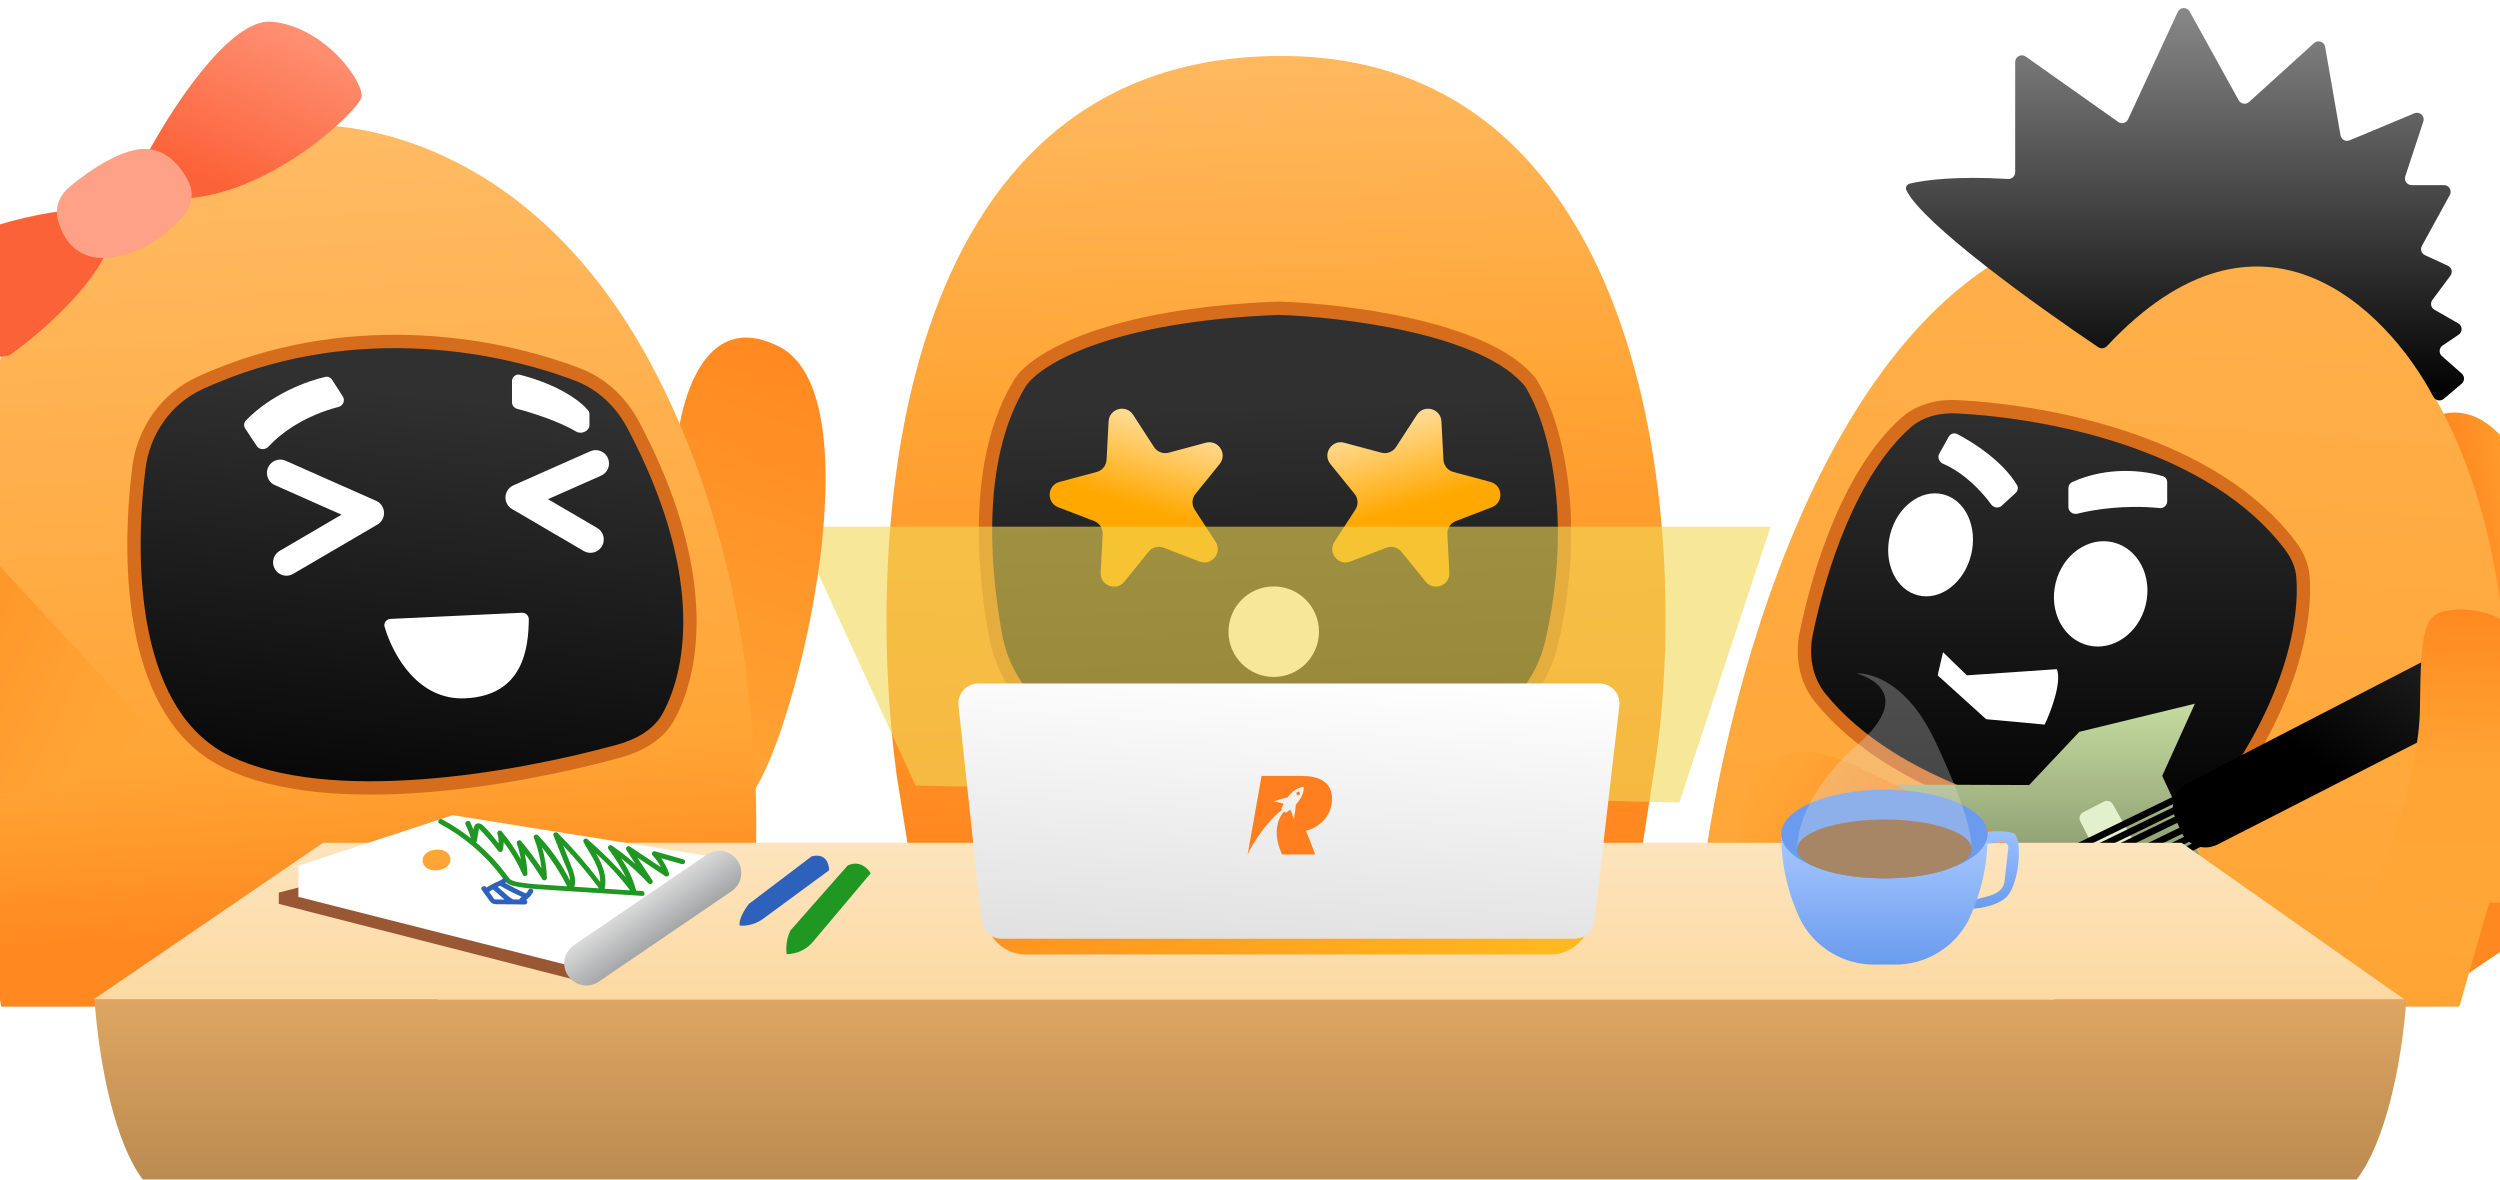
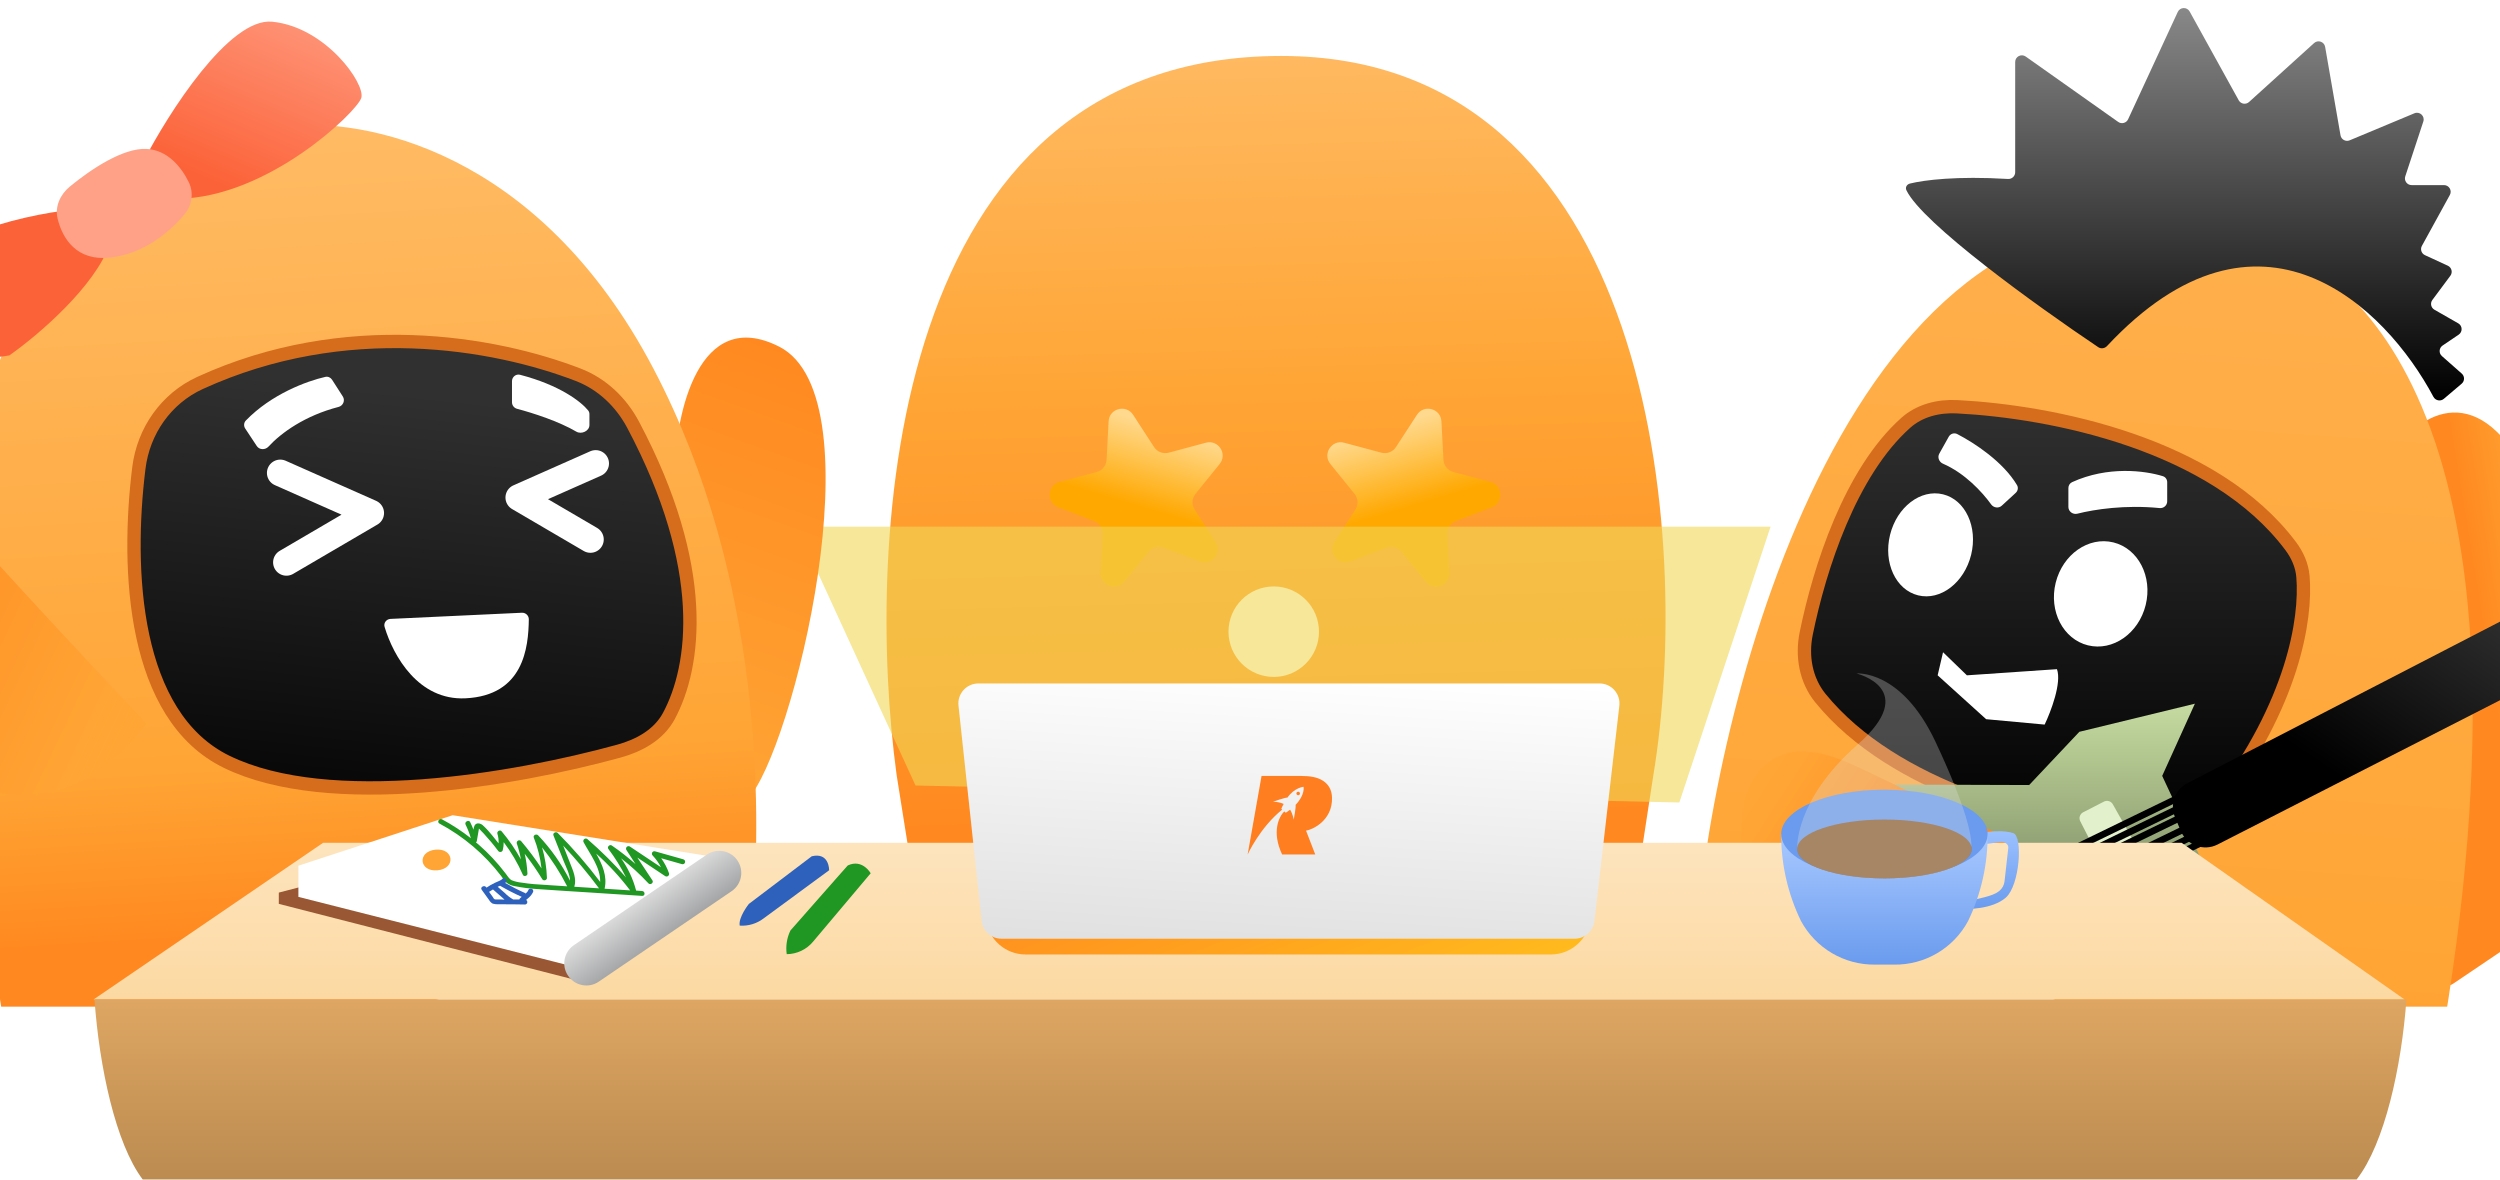
<svg xmlns="http://www.w3.org/2000/svg" width="375" height="177" viewBox="0 0 375 177" fill="none">
  <g clip-path="url(#clip0_1_20)">
    <path d="M192.192 8.394C133.061 8.394 129.717 81.177 134.494 116.248L138.395 140.77H244.247L248.005 116.248C253.913 80.674 248.005 8.394 192.192 8.394Z" fill="url(#paint0_linear_1_20)" />
-     <path d="M191.787 46.237L191.752 46.236L191.718 46.237C178.904 46.736 169.827 48.642 163.67 50.849C160.591 51.952 158.232 53.135 156.497 54.262C154.777 55.379 153.617 56.477 153.005 57.437L153 57.445L152.995 57.453C149.759 62.742 148.309 69.234 147.93 75.854C147.549 82.482 148.237 89.306 149.334 95.317C150.994 104.41 158.571 110.777 167.456 112.616L186.354 116.528C189.92 117.266 193.601 117.247 197.16 116.472L215.074 112.568C223.436 110.746 230.772 104.932 232.744 96.417C237.114 77.558 233.221 63.152 229.618 57.441L229.587 57.393L229.552 57.349C227.817 55.189 225.128 53.464 222.024 52.077C218.907 50.685 215.287 49.598 211.605 48.76C204.241 47.084 196.513 46.376 191.787 46.237Z" fill="url(#paint1_linear_1_20)" stroke="#D56D1C" stroke-width="2" />
    <circle cx="191.061" cy="94.753" r="6.788" fill="white" />
    <g filter="url(#filter0_d_1_20)">
      <path d="M212.541 58.219C213.596 56.594 216.114 57.269 216.215 59.204L216.517 64.968C216.563 65.833 217.16 66.571 217.997 66.795L223.572 68.289C225.443 68.79 225.58 71.393 223.771 72.088L218.383 74.156C217.574 74.467 217.057 75.263 217.102 76.128L217.404 81.892C217.506 83.826 215.072 84.761 213.853 83.255L210.22 78.769C209.675 78.096 208.758 77.85 207.949 78.161L202.561 80.229C200.752 80.924 199.112 78.898 200.167 77.273L203.311 72.432C203.782 71.706 203.733 70.758 203.187 70.085L199.555 65.599C198.336 64.094 199.756 61.907 201.627 62.409L207.202 63.903C208.039 64.127 208.925 63.786 209.397 63.06L212.541 58.219Z" fill="url(#paint2_linear_1_20)" />
    </g>
    <g filter="url(#filter1_d_1_20)">
      <path d="M169.965 58.219C168.91 56.594 166.392 57.269 166.29 59.204L165.988 64.968C165.943 65.833 165.346 66.571 164.509 66.795L158.934 68.289C157.062 68.79 156.926 71.393 158.735 72.088L164.123 74.156C164.932 74.467 165.449 75.263 165.403 76.128L165.101 81.892C165 83.826 167.434 84.761 168.653 83.255L172.285 78.769C172.83 78.096 173.747 77.85 174.556 78.161L179.944 80.229C181.753 80.924 183.394 78.898 182.339 77.273L179.195 72.432C178.723 71.706 178.773 70.758 179.318 70.085L182.95 65.599C184.17 64.094 182.75 61.907 180.878 62.409L175.303 63.903C174.467 64.127 173.58 63.786 173.108 63.06L169.965 58.219Z" fill="url(#paint3_linear_1_20)" />
    </g>
    <g filter="url(#filter2_f_1_20)">
      <path d="M137.328 117.828L119.506 79.001H265.586L251.901 120.374L137.328 117.828Z" fill="#F0D755" fill-opacity="0.6" />
    </g>
    <path d="M381.3 76.277C373.686 56.377 364.19 61.218 359.878 66.669C359.51 67.134 359.327 67.713 359.313 68.306L357.73 134.033C357.718 134.536 357.833 135.034 358.064 135.481L363.7 146.398C364.524 147.994 366.556 148.513 368.045 147.508L379.973 139.453C380.56 139.057 380.989 138.471 381.172 137.787C384.597 125.013 389.031 96.485 381.3 76.277Z" fill="url(#paint4_linear_1_20)" />
-     <path d="M340.368 36.818C284.042 14.902 260.29 91.865 255.169 133.086L364.09 167.735L374.04 133.086C384.076 67.132 355.133 41.427 340.368 36.818Z" fill="url(#paint5_linear_1_20)" />
+     <path d="M340.368 36.818C284.042 14.902 260.29 91.865 255.169 133.086L364.09 167.735C384.076 67.132 355.133 41.427 340.368 36.818Z" fill="url(#paint5_linear_1_20)" />
    <path d="M285.86 63.427C277.551 70.843 272.944 85.187 270.936 95.006C270.237 98.425 270.865 102.027 273.071 104.731C284.069 118.213 305.787 123.771 320.49 125.485C325.213 126.036 329.869 124.071 332.739 120.279C343.855 105.594 345.987 93.001 345.444 86.482C345.305 84.817 344.616 83.263 343.615 81.925C332.114 66.554 307.815 61.739 293.557 61.011C290.765 60.868 287.945 61.566 285.86 63.427Z" fill="url(#paint6_linear_1_20)" stroke="#D56D1C" stroke-width="2" />
    <path d="M285.96 28.533C288.326 33.492 305.424 45.823 314.743 52.08C315.153 52.356 315.712 52.269 316.05 51.907C338.926 27.422 357.866 46.072 365.01 59.519C365.315 60.094 366.073 60.248 366.57 59.828L369.251 57.553C369.716 57.158 369.723 56.444 369.266 56.04L366.285 53.41C365.794 52.977 365.844 52.198 366.386 51.832L368.803 50.197C369.416 49.782 369.381 48.868 368.738 48.5L365.162 46.457C364.642 46.159 364.498 45.473 364.856 44.992L367.556 41.361C367.935 40.852 367.749 40.122 367.173 39.856L363.74 38.272C363.214 38.029 363.004 37.391 363.283 36.883L367.477 29.246C367.843 28.58 367.361 27.765 366.601 27.765H361.74C361.059 27.765 360.577 27.099 360.79 26.452L363.498 18.228C363.766 17.414 362.954 16.662 362.163 16.992L352.448 21.049C351.856 21.297 351.187 20.93 351.077 20.298L348.77 7.03C348.635 6.254 347.697 5.931 347.113 6.46L337.354 15.301C336.876 15.734 336.119 15.608 335.807 15.044L328.448 1.727C328.052 1.01 327.009 1.047 326.665 1.791L319.215 17.892C318.953 18.459 318.24 18.65 317.73 18.289L303.856 8.481C303.193 8.013 302.278 8.487 302.278 9.298V25.841C302.278 26.421 301.784 26.879 301.205 26.844C293.517 26.379 288.629 27.004 286.491 27.534C286.028 27.648 285.755 28.102 285.96 28.533Z" fill="url(#paint7_linear_1_20)" />
    <path d="M290.648 101.298L291.456 97.835L295.035 101.298L308.544 100.375C309.283 102.407 307.62 106.763 306.697 108.688L297.922 107.88L290.648 101.298Z" fill="white" />
    <path d="M300.262 75.856L302.356 73.931C302.684 73.629 302.777 73.144 302.549 72.761C300.468 69.263 296.168 66.442 293.588 65.11C293.125 64.87 292.564 65.055 292.31 65.511L290.892 68.049C290.584 68.602 290.861 69.299 291.442 69.552C294.711 70.973 297.297 73.755 298.675 75.664C299.047 76.179 299.795 76.286 300.262 75.856Z" fill="white" />
    <path d="M310.258 76.043V73.206C310.258 72.827 310.472 72.478 310.816 72.321C316.186 69.871 321.737 70.59 324.434 71.428C324.829 71.551 325.08 71.924 325.08 72.337V75.201C325.08 75.805 324.548 76.27 323.947 76.21C318.765 75.701 314.177 76.402 311.605 77.054C310.939 77.223 310.258 76.731 310.258 76.043Z" fill="white" />
    <ellipse cx="315.103" cy="89.081" rx="6.953" ry="7.952" transform="rotate(13.866 315.103 89.081)" fill="white" />
    <ellipse cx="289.588" cy="81.726" rx="6.262" ry="7.804" transform="rotate(13.866 289.588 81.726)" fill="white" />
    <path d="M304.373 117.755C296.885 117.717 281.681 117.663 280.768 117.755V133.605H337.443L330.145 128.816L324.329 116.386L329.233 105.553L311.9 109.772L304.373 117.755Z" fill="url(#paint8_linear_1_20)" />
    <path d="M387.478 86.801L328.101 117.477C326.245 118.436 325.44 120.662 326.252 122.587L327.131 124.669C328.035 126.81 330.566 127.732 332.636 126.675L390.259 97.24C391.062 96.83 391.979 96.703 392.863 96.88L393.82 97.071C394.662 97.24 395.536 97.133 396.313 96.766L410.515 90.061C411.982 89.369 412.885 87.86 412.802 86.24L412.567 81.631C412.515 80.616 412.08 79.659 411.348 78.954L409.455 77.13C408.28 75.998 406.536 75.693 405.046 76.359L391.583 82.382C390.766 82.748 390.095 83.377 389.678 84.168L389.181 85.113C388.799 85.836 388.205 86.426 387.478 86.801Z" fill="url(#paint9_linear_1_20)" />
    <path d="M316.82 132.541L312.037 123.186C311.785 122.695 311.98 122.093 312.471 121.841L315.594 120.239C316.072 119.994 316.658 120.17 316.922 120.638L322.45 130.442C322.765 131.001 322.479 131.708 321.864 131.891L317.996 133.044C317.534 133.181 317.039 132.97 316.82 132.541Z" fill="#E2F0CB" />
    <path d="M306.648 129.442L328.014 119.061" stroke="black" />
    <path d="M307.338 130.691L328.704 120.31" stroke="black" />
    <path d="M308.357 131.732L329.723 121.35" stroke="black" />
    <path d="M309.277 133.281L330.642 122.9" stroke="black" />
    <path d="M310 134.633L331.365 124.252" stroke="black" />
    <path d="M310.722 135.882L332.088 125.5" stroke="black" />
    <path d="M315.115 133.055C313.296 131.146 293.455 122.222 279.894 115.631C275.564 113.526 270.475 111.404 266.259 113.73C259.048 117.709 261.115 129.371 262.981 136.406C281.252 136.227 317.259 135.307 315.115 133.055Z" fill="url(#paint10_linear_1_20)" />
-     <path d="M362.994 106.152C362.895 116.141 357.72 129.818 355.145 135.407H375.851C376.964 131.796 379.585 121.457 381.168 108.995C383.146 93.418 372.761 91.069 368.186 91.44C363.612 91.811 363.117 93.665 362.994 106.152Z" fill="url(#paint11_linear_1_20)" />
    <path d="M-24.171 70.014C-14.548 45.845 -3.022 52.121 2.064 58.854C2.428 59.336 2.604 59.929 2.604 60.533L2.604 142.506C2.604 144.079 1.389 145.385 -0.18 145.498L-17.061 146.712C-18.495 146.816 -19.798 145.902 -20.173 144.514C-24.526 128.398 -33.656 93.835 -24.171 70.014Z" fill="url(#paint12_linear_1_20)" />
    <path d="M116.869 51.994C104.79 45.876 101.378 61.995 101.182 70.819C102.62 89.448 106.829 125.333 112.163 119.843C118.83 112.98 131.968 59.642 116.869 51.994Z" fill="url(#paint13_linear_1_20)" />
    <path d="M42.88 18.917C-13.194 25.698 -10.484 100.835 -2.162 136.568L2.87 167.626L112.986 136.568C114.055 121.908 114.605 86.887 98.03 55.323C80.673 22.272 54.409 17.619 42.88 18.917Z" fill="url(#paint14_linear_1_20)" />
    <path d="M34.006 114.275C19.898 107.406 18.928 85.531 20.832 70.185C21.521 64.632 24.923 59.768 30.011 57.44C51.818 47.461 74.123 51.357 86.73 56.214C90.314 57.594 93.177 60.332 94.975 63.725C106.376 85.233 104.317 99.982 100.329 107.404C98.813 110.225 95.888 111.832 92.799 112.679C77.182 116.961 49.39 121.767 34.006 114.275Z" fill="url(#paint15_linear_1_20)" stroke="#D56D1C" stroke-width="2" />
    <path d="M58.576 92.835L78.281 91.912C78.851 91.885 79.33 92.338 79.323 92.909C79.265 97.14 78.555 104.333 69.804 104.748C62.791 105.08 59.015 98.456 57.689 94.04C57.51 93.445 57.955 92.864 58.576 92.835Z" fill="white" />
    <path d="M76.799 60.34V57.173C76.799 56.532 77.395 56.056 78.015 56.218C84.012 57.784 87.188 60.275 88.235 61.582C88.359 61.737 88.415 61.932 88.415 62.131V63.755C88.415 64.651 87.227 65.202 86.454 64.749C83.826 63.207 79.973 61.958 77.561 61.321C77.114 61.203 76.799 60.802 76.799 60.34Z" fill="white" />
    <path d="M50.785 61.038C45.758 62.339 42.18 64.913 40.269 66.994C39.789 67.516 38.911 67.501 38.52 66.91L36.782 64.28C36.532 63.902 36.566 63.401 36.881 63.075C40.709 59.12 46.02 57.16 48.802 56.532C49.195 56.443 49.593 56.621 49.811 56.961L51.425 59.476C51.805 60.069 51.468 60.861 50.785 61.038Z" fill="white" />
    <path d="M42.038 70.94L55.607 76.954L42.963 84.355" stroke="white" stroke-width="4" stroke-linecap="round" stroke-linejoin="round" />
    <path d="M89.35 69.519L77.819 74.63L88.564 80.92" stroke="white" stroke-width="4" stroke-linecap="round" stroke-linejoin="round" />
    <path d="M-12.335 71.109C-14.849 68.116 -17.119 66.379 -19.057 65.452C-23.106 63.514 -27.204 67.127 -28.458 71.437C-35.45 95.461 -1.577 139.648 21.982 108.563C13.288 99.346 -5.746 78.953 -12.335 71.109Z" fill="url(#paint16_linear_1_20)" />
    <path d="M-14.043 44.94C-13.657 36.185 2.855 32.279 11.063 31.421L16.535 36.41C14.346 42.976 5.538 50.411 1.407 53.308C-7.091 54.982 -12.434 48.427 -14.043 44.94Z" fill="#FC6238" />
    <path d="M40.836 3.257C34.399 2.613 25.279 16.936 21.524 24.179L26.674 29.812C40.193 29.651 53.55 16.776 54.194 14.684C54.838 12.591 48.883 4.062 40.836 3.257Z" fill="url(#paint17_linear_1_20)" />
    <path d="M16.457 38.645C11.515 39.165 9.386 35.846 8.641 32.794C8.198 30.983 9.043 29.164 10.482 27.98C13.691 25.34 18.498 22.155 21.989 22.338C25.114 22.503 27.164 24.998 28.305 27.306C29.097 28.907 28.805 30.801 27.658 32.172C25.413 34.855 21.505 38.113 16.457 38.645Z" fill="#FFA187" />
  </g>
  <path d="M48.46 126.421L14.034 149.921H360.685L327.242 126.421H48.46Z" fill="url(#paint18_linear_1_20)" />
  <path d="M46.781 132.594L41.82 133.889V135.581L85.996 146.908L87.449 145.092V143.852L46.781 132.594Z" fill="#995833" />
  <path d="M44.76 129.853L67.9 122.281L106.272 128.407L108.046 129.853V133.402L85.475 144.852L44.76 134.533V129.853Z" fill="white" />
  <path d="M102.503 128.9L98.261 127.701C98.182 127.676 98.097 127.679 98.019 127.709C97.942 127.738 97.877 127.793 97.834 127.864C97.791 127.935 97.774 128.019 97.784 128.101C97.795 128.183 97.832 128.26 97.891 128.318C98.389 128.847 98.811 129.442 99.145 130.086L94.472 126.975C94.401 126.933 94.318 126.916 94.236 126.926C94.154 126.936 94.078 126.972 94.019 127.03C93.959 127.087 93.921 127.163 93.909 127.245C93.897 127.326 93.912 127.41 93.951 127.482L95.322 129.606C94.196 128.605 93.008 127.676 91.766 126.824C91.457 126.612 91.032 127.03 91.245 127.324C92.263 128.666 93.153 130.1 93.903 131.607C92.112 129.571 90.184 127.66 88.134 125.885C88.07 125.823 87.985 125.786 87.896 125.78C87.806 125.774 87.718 125.801 87.646 125.854C87.574 125.908 87.524 125.985 87.504 126.072C87.484 126.16 87.496 126.251 87.538 126.331C88.531 128.181 90.087 130.127 90.025 132.285C88.073 129.693 85.944 127.239 83.653 124.94C83.406 124.693 82.878 124.94 83.015 125.303C83.532 126.596 84.048 127.895 84.564 129.202C84.893 130.038 85.489 131.114 85.503 132.1C84.25 129.603 82.634 127.305 80.706 125.282C80.453 125.036 79.925 125.282 80.069 125.639C80.657 127.12 81.047 128.673 81.227 130.257C80.287 128.824 79.26 127.451 78.15 126.146C78.091 126.091 78.016 126.056 77.935 126.046C77.855 126.036 77.773 126.053 77.702 126.092C77.631 126.132 77.575 126.193 77.541 126.266C77.507 126.34 77.497 126.423 77.513 126.502C77.785 127.288 77.993 128.095 78.137 128.914C77.315 127.417 76.347 126.005 75.245 124.7C74.998 124.405 74.505 124.7 74.608 125.056C74.755 125.526 74.815 126.018 74.786 126.509C74.498 126.139 74.21 125.762 73.902 125.399C73.445 124.815 72.941 124.27 72.395 123.768C72.038 123.473 71.456 123.35 71.189 123.823C71.094 124.021 71.038 124.235 71.024 124.453C70.873 124.063 70.702 123.679 70.517 123.302C70.332 122.925 69.64 123.254 69.832 123.679C70.159 124.339 70.427 125.027 70.633 125.735C69.277 124.667 67.831 123.721 66.31 122.905C65.878 122.672 65.495 123.309 65.919 123.535C69.53 125.462 72.685 128.142 75.17 131.394C75.404 131.761 75.678 132.101 75.985 132.409C76.355 132.686 76.788 132.865 77.246 132.929C78.358 133.152 79.485 133.297 80.617 133.361C83.063 133.539 85.516 133.683 87.963 133.841L96.315 134.382C96.802 134.416 96.802 133.697 96.315 133.649L95.404 133.587C95.407 133.571 95.407 133.555 95.404 133.539C94.95 131.818 94.189 130.193 93.157 128.743C94.626 129.884 96.001 131.142 97.268 132.505C97.556 132.813 98.097 132.409 97.864 132.059L95.596 128.633L99.796 131.429C99.861 131.465 99.935 131.482 100.008 131.477C100.082 131.472 100.153 131.446 100.213 131.402C100.272 131.358 100.317 131.297 100.343 131.228C100.369 131.158 100.374 131.083 100.358 131.011C100.078 130.199 99.681 129.433 99.18 128.736L102.29 129.62C102.386 129.648 102.489 129.637 102.576 129.59C102.663 129.542 102.728 129.462 102.756 129.366C102.785 129.271 102.774 129.168 102.726 129.081C102.679 128.993 102.598 128.928 102.503 128.9ZM89.422 128.037C91.298 129.707 93.005 131.557 94.52 133.56L90.69 133.306C91.121 131.388 90.34 129.675 89.422 128.037ZM78.356 132.409C77.814 132.364 77.281 132.242 76.773 132.045C76.321 131.826 76.088 131.305 75.766 130.929C74.59 129.386 73.261 127.967 71.798 126.694C71.661 126.577 71.517 126.468 71.387 126.351C71.424 126.33 71.456 126.3 71.48 126.264C71.503 126.229 71.519 126.188 71.524 126.146C71.613 125.618 71.709 125.091 71.798 124.563C71.807 124.466 71.82 124.37 71.84 124.275C71.84 124.323 71.949 124.385 71.956 124.398C72.141 124.618 72.36 124.816 72.559 125.029C73.325 125.859 74.048 126.728 74.724 127.633C74.765 127.691 74.821 127.737 74.886 127.765C74.952 127.794 75.023 127.804 75.094 127.795C75.164 127.786 75.231 127.757 75.287 127.713C75.342 127.669 75.385 127.61 75.409 127.544C75.508 127.145 75.556 126.735 75.553 126.324C76.702 127.838 77.668 129.482 78.431 131.223C78.582 131.559 79.158 131.381 79.117 131.031C79.065 130.032 78.928 129.04 78.705 128.064C79.662 129.294 80.547 130.577 81.357 131.908C81.405 131.966 81.468 132.008 81.54 132.031C81.611 132.053 81.687 132.055 81.759 132.035C81.831 132.016 81.896 131.976 81.946 131.921C81.997 131.866 82.03 131.797 82.042 131.723C81.994 130.159 81.747 128.607 81.309 127.105C82.758 128.922 84.02 130.88 85.078 132.95L81.768 132.731C80.665 132.676 79.5 132.594 78.349 132.409H78.356ZM86.147 133.012C86.517 131.833 85.975 130.641 85.53 129.517L84.475 126.838C86.393 128.867 88.189 131.009 89.854 133.251L86.147 133.012Z" fill="#209623" />
  <path d="M79.685 133.306C79.593 133.283 79.495 133.295 79.41 133.339C79.326 133.383 79.26 133.457 79.226 133.546V133.587C79.212 133.619 79.194 133.649 79.171 133.676C79.164 133.695 79.152 133.711 79.137 133.724C79.137 133.724 79.082 133.786 79.137 133.724L79.069 133.806L78.849 134.033C78.823 133.996 78.788 133.968 78.747 133.95C77.726 133.498 76.739 132.991 75.773 132.443L75.889 132.347C75.958 132.278 75.996 132.184 75.996 132.087C75.996 131.989 75.958 131.895 75.889 131.826C75.816 131.758 75.719 131.72 75.619 131.72C75.518 131.72 75.421 131.758 75.348 131.826C75.315 131.866 75.278 131.903 75.238 131.936L75.183 131.977C75.089 132.036 74.99 132.089 74.889 132.134C74.676 132.23 74.457 132.313 74.252 132.415C73.804 132.622 73.375 132.867 72.97 133.149L72.929 133.08C72.648 132.696 71.984 133.08 72.244 133.45L73.374 135.019C73.5 135.241 73.685 135.424 73.909 135.547C74.201 135.627 74.504 135.66 74.807 135.643C76.129 135.643 77.451 135.643 78.774 135.677C78.85 135.668 78.922 135.634 78.979 135.582C79.036 135.53 79.075 135.461 79.091 135.386C79.107 135.31 79.099 135.232 79.067 135.161C79.037 135.09 78.984 135.031 78.918 134.992C79.055 134.875 79.199 134.759 79.329 134.636C79.605 134.395 79.827 134.098 79.98 133.765C79.993 133.716 79.996 133.664 79.988 133.613C79.98 133.563 79.961 133.514 79.934 133.471C79.906 133.428 79.87 133.391 79.827 133.362C79.784 133.334 79.736 133.315 79.685 133.306ZM75.238 134.923C74.971 134.923 74.711 134.923 74.45 134.923C74.347 134.93 74.243 134.911 74.149 134.868C74.053 134.807 73.971 134.615 73.902 134.526L73.361 133.779C73.553 133.649 73.745 133.532 73.943 133.416L75.231 134.54L75.684 134.944L75.238 134.923ZM77.904 134.923H76.972C76.958 134.904 76.939 134.89 76.917 134.882C76.481 134.631 76.082 134.319 75.732 133.957L74.649 133.018L75.005 132.861C76.058 133.471 77.143 134.027 78.253 134.526C78.171 134.601 78.089 134.683 77.993 134.759C77.944 134.809 77.913 134.874 77.904 134.944V134.923Z" fill="#2D61BB" />
  <path d="M65.33 127.448C62.548 127.722 62.843 130.812 65.632 130.545C68.42 130.278 68.112 127.194 65.33 127.448Z" fill="#FFA535" />
  <path d="M106.015 128.196L86.086 141.77C84.576 142.799 84.185 144.858 85.214 146.369L85.218 146.374C86.247 147.885 88.306 148.276 89.816 147.247L109.745 133.672C111.256 132.644 111.646 130.585 110.617 129.074L110.614 129.068C109.585 127.558 107.526 127.167 106.015 128.196Z" fill="url(#paint19_linear_1_20)" />
  <path d="M118.009 143.125C118.76 143.119 119.501 142.95 120.18 142.629C120.859 142.308 121.46 141.844 121.943 141.268L130.604 130.99C130.604 130.99 129.363 128.791 127.178 129.812C127.253 129.688 118.564 139.576 118.564 139.576C118.031 140.678 117.838 141.913 118.009 143.125Z" fill="#209623" />
  <path d="M110.958 138.843C112.242 138.928 113.512 138.546 114.535 137.767L124.368 130.538C124.368 130.538 124.423 127.797 121.764 128.441L112.329 135.588C112.329 135.588 110.719 137.609 110.958 138.843Z" fill="#2D61BB" />
  <path d="M295.929 125.172C295.929 125.172 299.676 124.228 301.991 124.967C303.451 125.43 302.979 132.774 300.887 134.626C298.795 136.477 294.807 136.344 294.807 136.344L295.635 135.142C296.685 134.706 298.804 134.545 299.908 133.629C300.126 133.449 300.307 133.229 300.439 132.98C300.572 132.731 300.655 132.458 300.682 132.178L301.243 127.184C301.314 126.676 300.753 126.24 300.086 126.293L296.774 126.765" fill="url(#paint20_linear_1_20)" />
  <path d="M298.145 125.101L282.665 125.555L267.176 125.101C267.158 129.621 268.175 134.085 270.149 138.151C271.225 140.144 272.823 141.806 274.773 142.959C276.722 144.112 278.949 144.711 281.214 144.693H284.116C286.388 144.724 288.624 144.13 290.582 142.976C292.539 141.822 294.142 140.153 295.216 138.151C297.175 134.081 298.177 129.617 298.145 125.101Z" fill="url(#paint21_linear_1_20)" />
  <path d="M282.665 131.75C291.214 131.75 298.145 128.773 298.145 125.101C298.145 121.428 291.214 118.451 282.665 118.451C274.115 118.451 267.185 121.428 267.185 125.101C267.185 128.773 274.115 131.75 282.665 131.75Z" fill="#6A9BEE" />
  <path d="M282.665 131.759C289.892 131.759 295.75 129.782 295.75 127.344C295.75 124.905 289.892 122.929 282.665 122.929C275.438 122.929 269.579 124.905 269.579 127.344C269.579 129.782 275.438 131.759 282.665 131.759Z" fill="#8E6032" />
  <path opacity="0.29" d="M295.715 127.112C295.786 125.51 295.092 121.415 290.311 111.241C285.193 100.371 278.463 101.021 278.463 101.021C278.463 101.021 288.148 103.327 278.623 111.703C269.099 120.08 269.579 127.326 269.579 127.326C269.579 129.765 275.437 131.777 282.665 131.777C289.893 131.777 295.742 129.801 295.742 127.326C295.737 127.254 295.728 127.183 295.715 127.112Z" fill="#E5E5E5" />
  <path fill-rule="evenodd" clip-rule="evenodd" d="M14.175 149.921C14.889 160.012 17.335 171.539 21.406 176.921H184.198H185.322H353.497C357.702 171.539 360.229 160.012 360.966 149.921H185.322H184.198H14.175Z" fill="url(#paint22_linear_1_20)" />
  <path d="M147.876 137.84L145.192 113.911C144.793 110.355 147.576 107.242 151.154 107.242H235.509C239.109 107.242 241.898 110.389 241.466 113.962L238.575 137.891C238.211 140.904 235.653 143.171 232.618 143.171H153.839C150.784 143.171 148.217 140.876 147.876 137.84Z" fill="url(#paint23_linear_1_20)" />
  <path d="M147.244 138.129L143.773 105.838C143.583 104.064 144.972 102.517 146.756 102.517H239.922C241.716 102.517 243.108 104.08 242.902 105.862L239.165 138.154C238.99 139.667 237.708 140.809 236.185 140.809H150.227C148.694 140.809 147.408 139.653 147.244 138.129Z" fill="url(#paint24_linear_1_20)" />
  <path d="M194.728 119.288C194.875 119.288 194.994 119.169 194.994 119.022C194.994 118.875 194.875 118.755 194.728 118.755C194.581 118.755 194.461 118.875 194.461 119.022C194.461 119.169 194.581 119.288 194.728 119.288Z" fill="#FF7E20" />
  <path d="M199.802 119.613C199.768 118.489 199.284 117.645 198.435 117.107C197.621 116.584 196.565 116.39 195.082 116.39H189.232L187.148 128.172C187.148 128.172 188.956 124.159 192.329 121.44L192.193 121.319C192.295 121.072 192.416 120.83 192.547 120.592C191.81 120.248 190.943 120.253 190.943 120.253C190.943 120.253 192.838 119.599 193.119 119.637C194.166 118.125 195.532 118.019 195.532 118.019C195.532 118.019 195.809 119.187 194.34 120.728C194.427 120.98 194.064 122.938 194.064 122.938C194.064 122.938 193.885 122.022 193.516 121.45C193.07 121.804 192.857 121.91 192.857 121.91L192.634 121.712C191.839 122.502 190.72 124.779 192.319 128.172H197.287L195.906 124.595C196.831 124.469 199.914 123.098 199.802 119.613Z" fill="#FF7E20" />
  <defs>
    <filter id="filter0_d_1_20" x="195.101" y="57.306" width="33.953" height="34.695" filterUnits="userSpaceOnUse" color-interpolation-filters="sRGB">
      <feFlood flood-opacity="0" result="BackgroundImageFix" />
      <feColorMatrix in="SourceAlpha" type="matrix" values="0 0 0 0 0 0 0 0 0 0 0 0 0 0 0 0 0 0 127 0" result="hardAlpha" />
      <feOffset dy="4" />
      <feGaussianBlur stdDeviation="2" />
      <feComposite in2="hardAlpha" operator="out" />
      <feColorMatrix type="matrix" values="0 0 0 0 0 0 0 0 0 0 0 0 0 0 0 0 0 0 1 0" />
      <feBlend mode="normal" in2="BackgroundImageFix" result="effect1_dropShadow_1_20" />
      <feBlend mode="normal" in="SourceGraphic" in2="effect1_dropShadow_1_20" result="shape" />
    </filter>
    <filter id="filter1_d_1_20" x="153.451" y="57.306" width="33.953" height="34.695" filterUnits="userSpaceOnUse" color-interpolation-filters="sRGB">
      <feFlood flood-opacity="0" result="BackgroundImageFix" />
      <feColorMatrix in="SourceAlpha" type="matrix" values="0 0 0 0 0 0 0 0 0 0 0 0 0 0 0 0 0 0 127 0" result="hardAlpha" />
      <feOffset dy="4" />
      <feGaussianBlur stdDeviation="2" />
      <feComposite in2="hardAlpha" operator="out" />
      <feColorMatrix type="matrix" values="0 0 0 0 0 0 0 0 0 0 0 0 0 0 0 0 0 0 1 0" />
      <feBlend mode="normal" in2="BackgroundImageFix" result="effect1_dropShadow_1_20" />
      <feBlend mode="normal" in="SourceGraphic" in2="effect1_dropShadow_1_20" result="shape" />
    </filter>
    <filter id="filter2_f_1_20" x="89.506" y="49.001" width="206.081" height="101.374" filterUnits="userSpaceOnUse" color-interpolation-filters="sRGB">
      <feFlood flood-opacity="0" result="BackgroundImageFix" />
      <feBlend mode="normal" in="SourceGraphic" in2="BackgroundImageFix" result="shape" />
      <feGaussianBlur stdDeviation="15" result="effect1_foregroundBlur_1_20" />
    </filter>
    <linearGradient id="paint0_linear_1_20" x1="195.05" y1="-5.052" x2="198.492" y2="123.346" gradientUnits="userSpaceOnUse">
      <stop stop-color="#FFBE6B" />
      <stop offset="0.497" stop-color="#FFA535" />
      <stop offset="1" stop-color="#FF8920" />
    </linearGradient>
    <linearGradient id="paint1_linear_1_20" x1="191.253" y1="60.792" x2="193.821" y2="135.631" gradientUnits="userSpaceOnUse">
      <stop stop-color="#303030" />
      <stop offset="1" />
    </linearGradient>
    <linearGradient id="paint2_linear_1_20" x1="206.36" y1="56.142" x2="211.127" y2="72.122" gradientUnits="userSpaceOnUse">
      <stop offset="0.253" stop-color="#FFD98E" />
      <stop offset="1" stop-color="#FFA800" />
    </linearGradient>
    <linearGradient id="paint3_linear_1_20" x1="176.146" y1="56.142" x2="171.379" y2="72.122" gradientUnits="userSpaceOnUse">
      <stop offset="0.253" stop-color="#FFD98E" />
      <stop offset="1" stop-color="#FFA800" />
    </linearGradient>
    <linearGradient id="paint4_linear_1_20" x1="416.618" y1="64.319" x2="355.662" y2="74.334" gradientUnits="userSpaceOnUse">
      <stop offset="0.592" stop-color="#FFA636" />
      <stop offset="0.784" stop-color="#FF8920" />
      <stop offset="1" stop-color="#FF8920" />
    </linearGradient>
    <linearGradient id="paint5_linear_1_20" x1="323.45" y1="36.322" x2="311.692" y2="203.43" gradientUnits="userSpaceOnUse">
      <stop stop-color="#FFAF4B" />
      <stop offset="0.65" stop-color="#FFA535" />
      <stop offset="0.8" stop-color="#FF8920" />
    </linearGradient>
    <linearGradient id="paint6_linear_1_20" x1="307.775" y1="60.908" x2="307.775" y2="126.073" gradientUnits="userSpaceOnUse">
      <stop stop-color="#303030" />
      <stop offset="1" />
      <stop offset="1" />
    </linearGradient>
    <linearGradient id="paint7_linear_1_20" x1="327.918" y1="0" x2="327.918" y2="73.134" gradientUnits="userSpaceOnUse">
      <stop stop-color="#8B8B8B" />
      <stop offset="0.818" />
    </linearGradient>
    <linearGradient id="paint8_linear_1_20" x1="309.106" y1="105.553" x2="309.106" y2="133.605" gradientUnits="userSpaceOnUse">
      <stop stop-color="#C5DBA0" />
      <stop offset="1" stop-color="#819167" />
    </linearGradient>
    <linearGradient id="paint9_linear_1_20" x1="400.531" y1="81.536" x2="368.876" y2="128.632" gradientUnits="userSpaceOnUse">
      <stop stop-color="#4D4D4D" />
      <stop offset="1" />
    </linearGradient>
    <linearGradient id="paint10_linear_1_20" x1="264.644" y1="114.278" x2="287.71" y2="129.231" gradientUnits="userSpaceOnUse">
      <stop stop-color="#FFA636" />
      <stop offset="0.162" stop-color="#FFA535" />
      <stop offset="1" stop-color="#FF8920" />
    </linearGradient>
    <linearGradient id="paint11_linear_1_20" x1="367.743" y1="137.365" x2="369.409" y2="91.16" gradientUnits="userSpaceOnUse">
      <stop stop-color="#FFA636" />
      <stop offset="0.468" stop-color="#FFA535" />
      <stop offset="1" stop-color="#FF8920" />
    </linearGradient>
    <linearGradient id="paint12_linear_1_20" x1="-85.005" y1="70" x2="-1.479" y2="83.776" gradientUnits="userSpaceOnUse">
      <stop stop-color="#FFA636" />
      <stop offset="0.743" stop-color="#FFA535" />
      <stop offset="1" stop-color="#FF8920" />
    </linearGradient>
    <linearGradient id="paint13_linear_1_20" x1="83.196" y1="149.841" x2="118.23" y2="52.121" gradientUnits="userSpaceOnUse">
      <stop stop-color="#FFA636" />
      <stop offset="0.353" stop-color="#FFA535" />
      <stop offset="1" stop-color="#FF8920" />
    </linearGradient>
    <linearGradient id="paint14_linear_1_20" x1="45.892" y1="3.722" x2="56.074" y2="173.288" gradientUnits="userSpaceOnUse">
      <stop stop-color="#FFBE6B" />
      <stop offset="0.65" stop-color="#FFA535" />
      <stop offset="0.8" stop-color="#FF8920" />
    </linearGradient>
    <linearGradient id="paint15_linear_1_20" x1="64.561" y1="59.247" x2="56.816" y2="130.246" gradientUnits="userSpaceOnUse">
      <stop stop-color="#303030" />
      <stop offset="1" />
    </linearGradient>
    <linearGradient id="paint16_linear_1_20" x1="120.107" y1="121.374" x2="-10.425" y2="59.808" gradientUnits="userSpaceOnUse">
      <stop stop-color="#FFA636" stop-opacity="0" />
      <stop offset="0.702" stop-color="#FFA535" />
      <stop offset="1" stop-color="#FF8920" />
    </linearGradient>
    <linearGradient id="paint17_linear_1_20" x1="54.242" y1="-8.351" x2="37.883" y2="29.812" gradientUnits="userSpaceOnUse">
      <stop stop-color="#FFAC96" />
      <stop offset="1" stop-color="#FC6238" />
    </linearGradient>
    <linearGradient id="paint18_linear_1_20" x1="187.359" y1="106.421" x2="187.359" y2="149.921" gradientUnits="userSpaceOnUse">
      <stop stop-color="#FFEED5" />
      <stop offset="1" stop-color="#FCD9A2" />
    </linearGradient>
    <linearGradient id="paint19_linear_1_20" x1="96.99" y1="133.681" x2="102.153" y2="141.075" gradientUnits="userSpaceOnUse">
      <stop stop-color="#DEDEDE" />
      <stop offset="1" stop-color="#959799" />
    </linearGradient>
    <linearGradient id="paint20_linear_1_20" x1="298.821" y1="124.685" x2="298.821" y2="136.346" gradientUnits="userSpaceOnUse">
      <stop stop-color="#9CC1FF" />
      <stop offset="1" stop-color="#6A9BEE" />
    </linearGradient>
    <linearGradient id="paint21_linear_1_20" x1="282.661" y1="125.101" x2="282.661" y2="144.695" gradientUnits="userSpaceOnUse">
      <stop stop-color="#A9C9FF" />
      <stop offset="1" stop-color="#6A9BEE" />
    </linearGradient>
    <linearGradient id="paint22_linear_1_20" x1="187.57" y1="149.921" x2="187.57" y2="201.05" gradientUnits="userSpaceOnUse">
      <stop stop-color="#DEA662" />
      <stop offset="1" stop-color="#9C7340" />
    </linearGradient>
    <linearGradient id="paint23_linear_1_20" x1="130.671" y1="117.352" x2="164.226" y2="200.342" gradientUnits="userSpaceOnUse">
      <stop stop-color="#FF7020" />
      <stop offset="1" stop-color="#FFDA1B" />
    </linearGradient>
    <linearGradient id="paint24_linear_1_20" x1="188.397" y1="99.839" x2="185.095" y2="153.173" gradientUnits="userSpaceOnUse">
      <stop stop-color="white" />
      <stop offset="1" stop-color="#D9D9D9" />
    </linearGradient>
    <clipPath id="clip0_1_20">
      <rect width="449" height="151" fill="white" transform="translate(-36)" />
    </clipPath>
  </defs>
</svg>